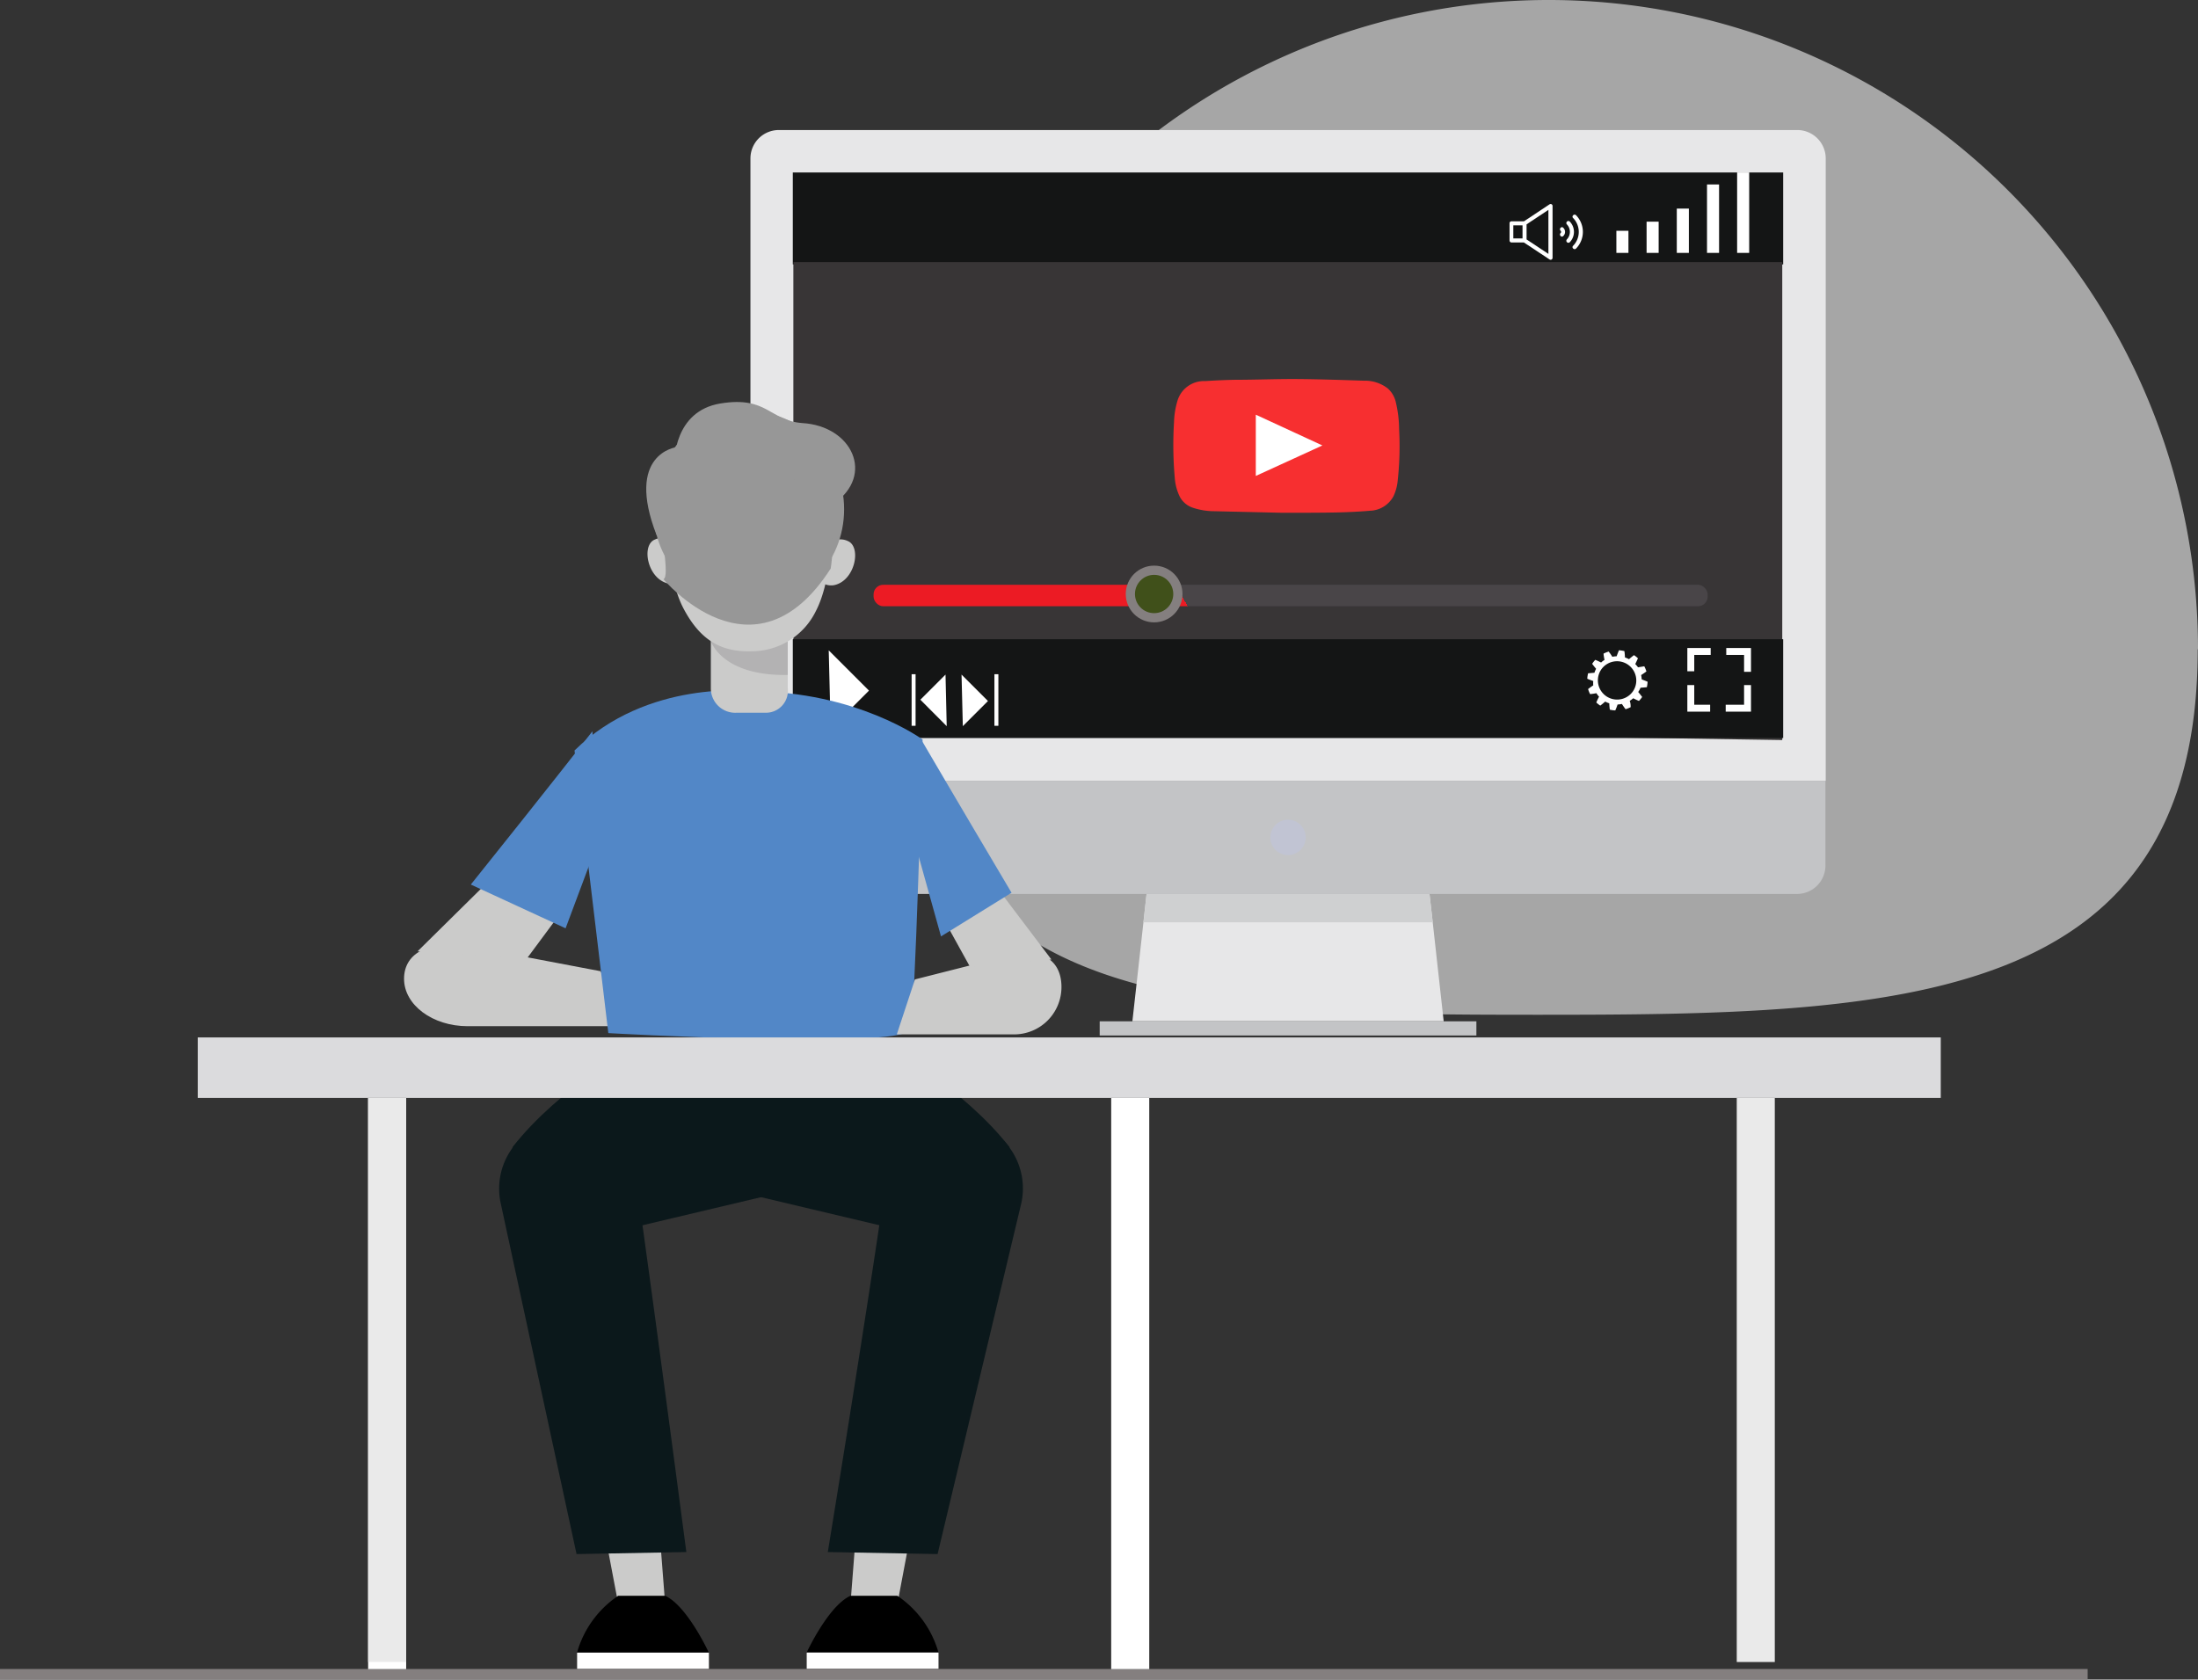
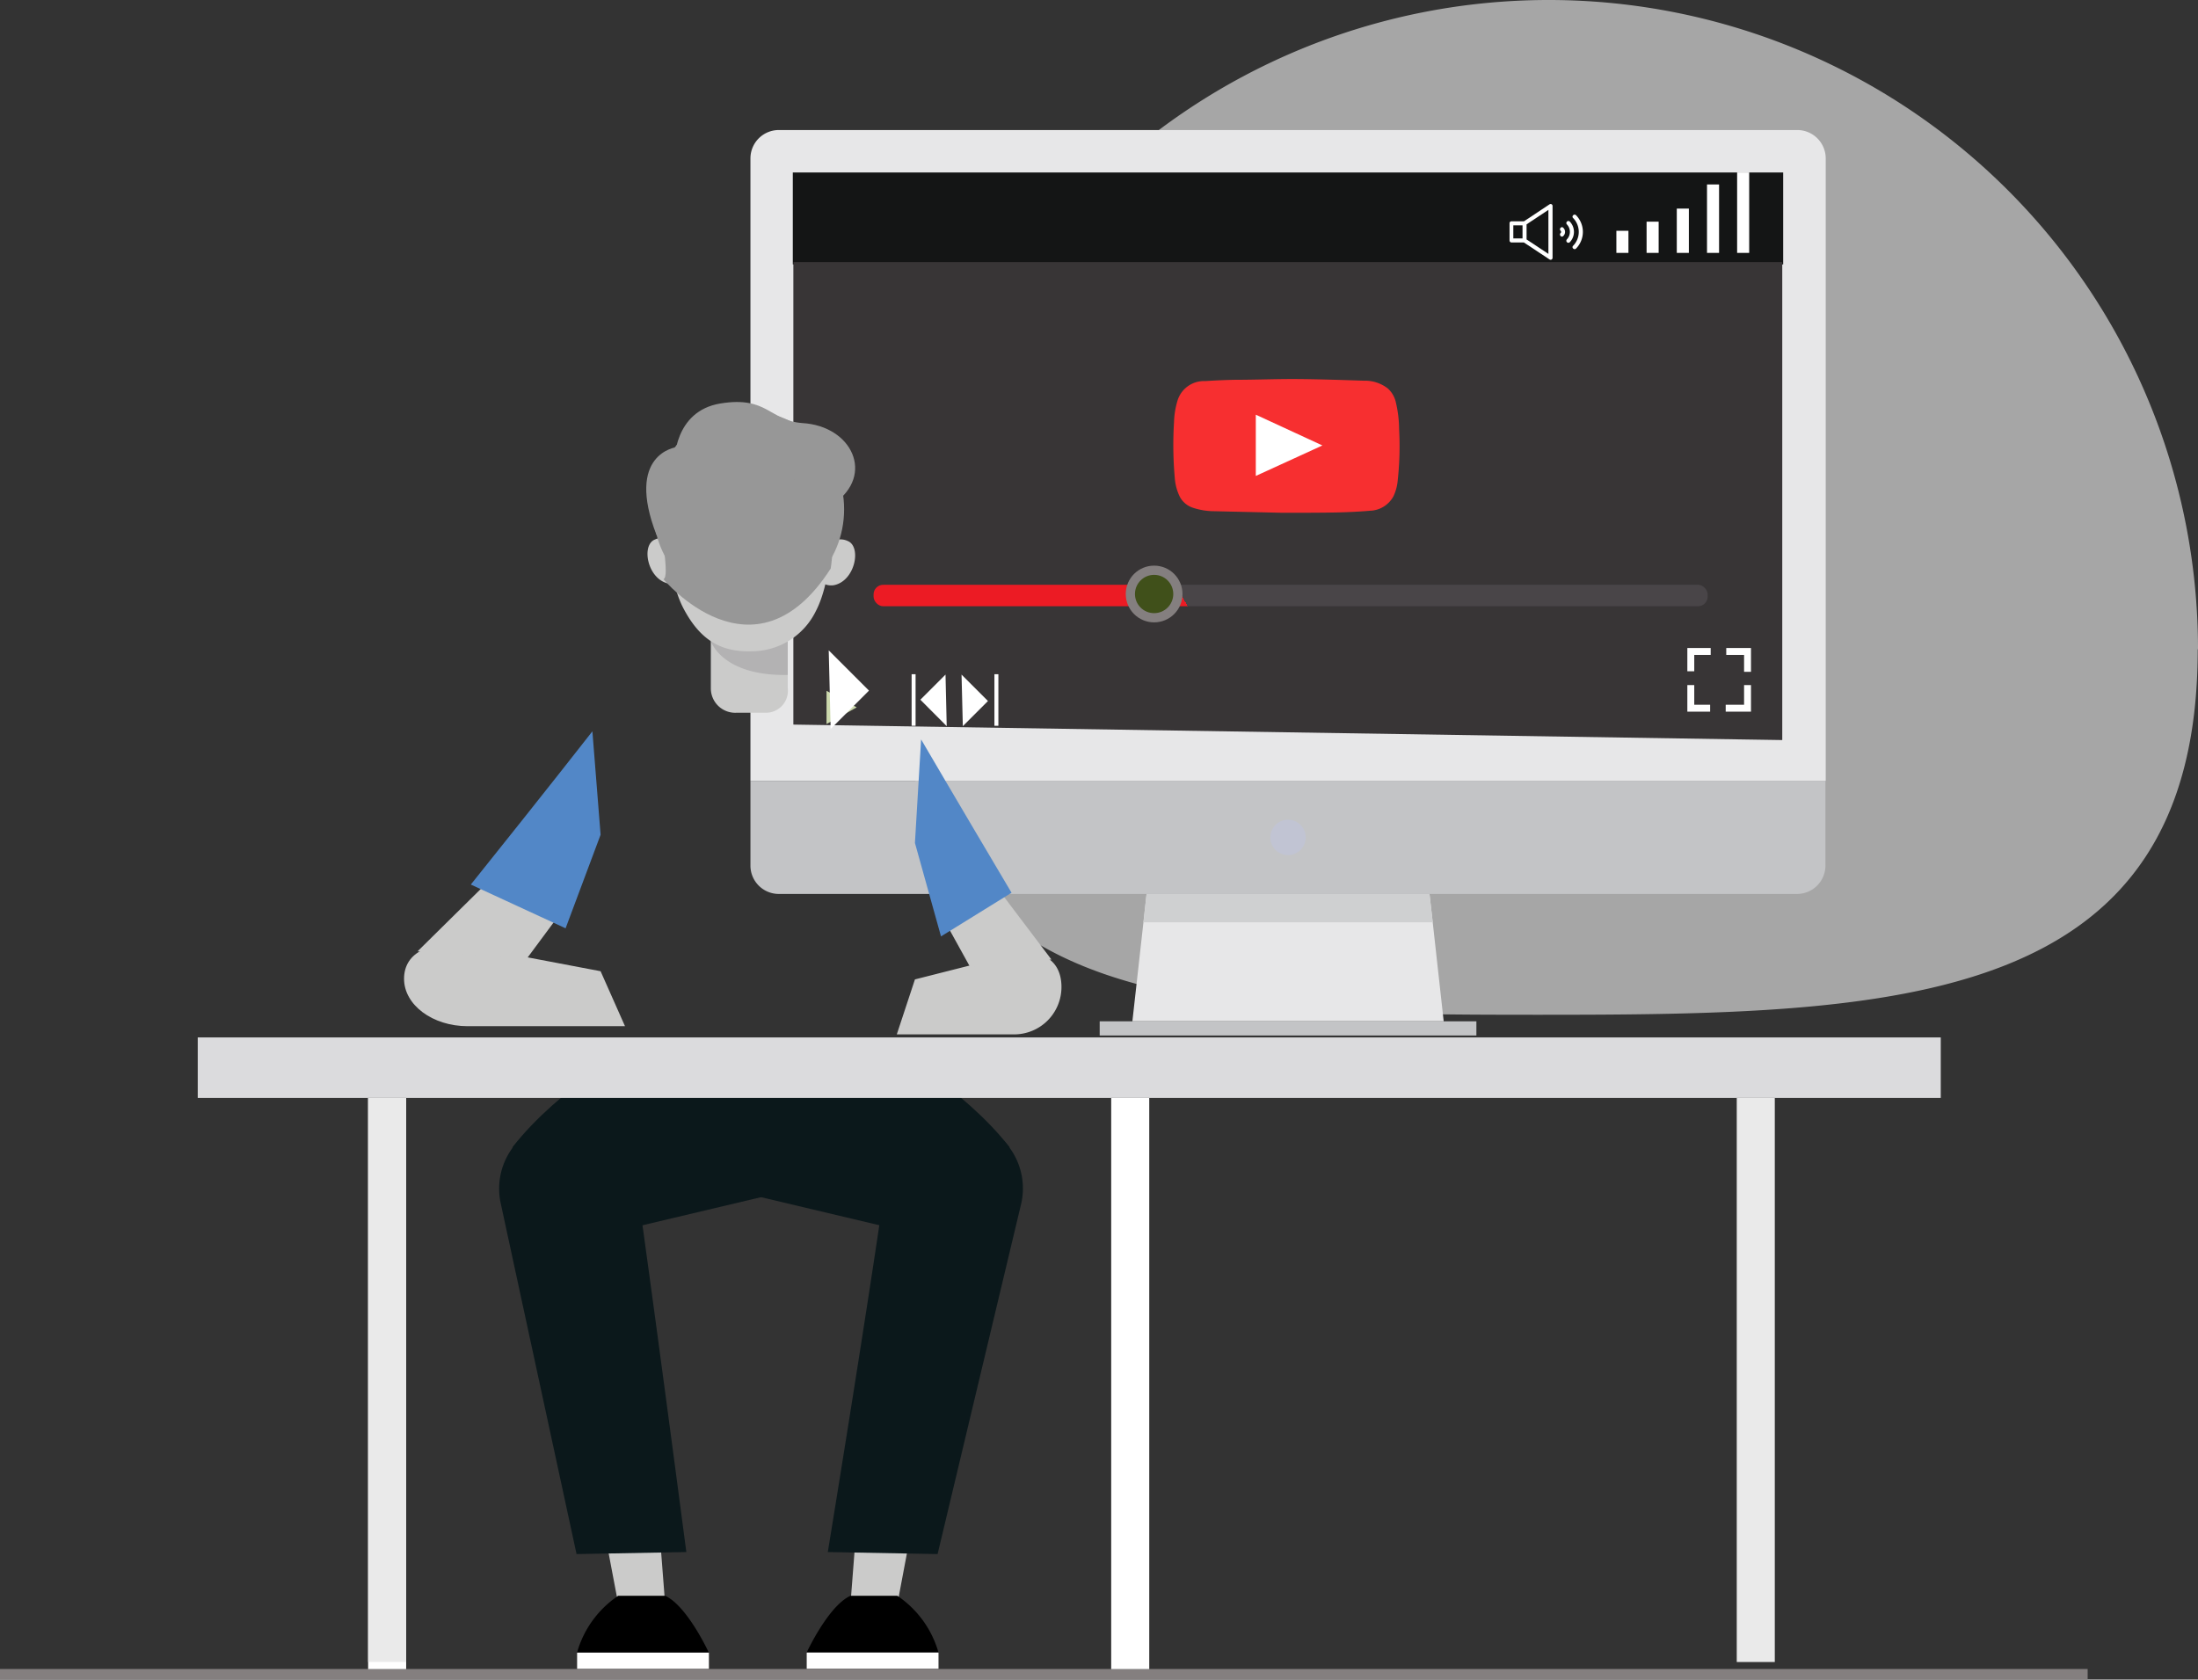
<svg xmlns="http://www.w3.org/2000/svg" width="238.65" height="182.38" data-name="Layer 1" version="1.1" viewBox="0 0 238.65 182.38">
  <rect x="0" y="0" width="238.65" height="182.38" fill="#333333" stroke="none" />
  <defs>
    <style>.cls-1{fill:#f4f3f3;opacity:0.6;}.cls-2{fill:#e7e7e8;}.cls-3{fill:#c3c4c6;}.cls-4{fill:#141515;}.cls-5{fill:#383536;}.cls-6{fill:#c1c4d3;}.cls-7{fill:#cfd0d1;}.cls-8{fill:#ccd9ad;}.cls-9{fill:#fff;}.cls-10,.cls-18{fill:none;}.cls-10{stroke:#fff;stroke-width:0.75px;}.cls-10,.cls-18,.cls-21{stroke-miterlimit:10;}.cls-11{fill:#cbcbca;}.cls-12{fill:#5287c7;}.cls-13{fill:#0b181b;}.cls-14{fill:#b3b2b3;}.cls-15{fill:#979797;}.cls-16{fill:#dbdbdd;}.cls-17{fill:#eaeaea;}.cls-18,.cls-21{stroke:#847f7f;}.cls-18{stroke-width:1.15px;}.cls-19{fill:#f72f30;}.cls-20{fill:url(#linear-gradient);}.cls-21{fill:#40501a;}</style>
    <linearGradient id="linear-gradient" x1="223.14" x2="154.87" y1="95.28" y2="134.7" gradientTransform="translate(-48.88 -50.32)" gradientUnits="userSpaceOnUse">
      <stop stop-color="#494548" offset=".63" />
      <stop stop-color="#ec1b24" offset=".63" />
    </linearGradient>
  </defs>
  <path class="cls-1" d="m238.62 70.5c0 38.93-32.72 39.69-71.65 39.69s-69.32-0.76-69.32-39.69a70.5 70.5 0 1 1 141 0z" />
  <polygon class="cls-2" transform="translate(-48.88 -50.32)" points="173.37 147.39 173.03 150.47 171.83 161.22 205.63 161.22 204.44 150.47 204.09 147.39" />
  <path class="cls-2" d="m198.23 17.19a3.09 3.09 0 0 0-3.11-3.07h-110.57a3.08 3.08 0 0 0-3.07 3.07v67.59h116.75z" />
  <path class="cls-3" d="m81.48 84.78v9.22a3.08 3.08 0 0 0 3.07 3.07h110.57a3.09 3.09 0 0 0 3.08-3.07v-9.22z" />
  <rect class="cls-4" x="86.08" y="18.73" width="107.53" height="9.98" />
  <polygon class="cls-5" transform="translate(-48.88 -50.32)" points="135.02 78.78 242.39 78.78 242.39 130.68 135.02 129" />
  <path class="cls-6" d="m141.77 90.93a1.92 1.92 0 1 1-1.92-1.92 1.92 1.92 0 0 1 1.92 1.92z" />
  <rect class="cls-3" x="119.4" y="110.9" width="40.9" height="1.54" />
  <polygon class="cls-7" transform="translate(-48.88 -50.32)" points="173.03 150.47 204.44 150.47 204.09 147.39 173.37 147.39" />
  <path class="cls-8" d="m93.02 76.81-3.28 1.81v-3.61z" />
  <path class="cls-9" d="m168.12 22.79-2.37 1.57v1.64l2.37 1.57zm-2.81 1.68h-1v1.42h1zm0.15 1.86h-1.34a0.22 0.22 0 0 1-0.22-0.22v-1.86a0.21 0.21 0 0 1 0.22-0.22h1.35l2.77-1.84a0.21 0.21 0 0 1 0.33 0.18v5.62a0.21 0.21 0 0 1-0.33 0.18z" />
  <path class="cls-9" d="m170.81 23.68c-0.22-0.2 0.11-0.51 0.31-0.31a2.58 2.58 0 0 1 0 3.62c-0.2 0.2-0.53-0.11-0.31-0.31a2.16 2.16 0 0 0 0-3z" />
  <path class="cls-9" d="m170.12 24.36a0.22 0.22 0 0 1 0.31-0.31 1.61 1.61 0 0 1 0 2.26 0.22 0.22 0 0 1-0.31-0.31 1.18 1.18 0 0 0 0-1.64z" />
  <path class="cls-9" d="m169.44 25.05c-0.2-0.2 0.11-0.53 0.3-0.31a0.61 0.61 0 0 1 0 0.88c-0.19 0.22-0.5-0.11-0.3-0.31a0.17 0.17 0 0 0 0-0.26z" />
  <rect class="cls-9" x="175.5" y="25.06" width="1.31" height="2.4" />
  <rect class="cls-9" x="178.78" y="24.07" width="1.31" height="3.39" />
  <rect class="cls-9" x="182.06" y="22.65" width="1.31" height="4.81" />
  <rect class="cls-9" x="185.34" y="20.03" width="1.31" height="7.43" />
  <rect class="cls-9" x="188.61" y="18.72" width="1.31" height="8.74" />
-   <rect class="cls-4" x="86.08" y="69.41" width="107.53" height="10.73" />
-   <path class="cls-9" d="m177.55 72.11c0.12-0.25 0.22-0.46 0.29-0.63a2.93 2.93 0 0 0-0.43-0.34c-0.15 0.11-0.33 0.26-0.54 0.44a2.44 2.44 0 0 0-0.44-0.19 5.54 5.54 0 0 0-0.06-0.69 3.82 3.82 0 0 0-0.59-0.09c-0.07 0.17-0.16 0.39-0.25 0.65a2.52 2.52 0 0 0-0.47 0.06 4.87 4.87 0 0 0-0.4-0.57 3.71 3.71 0 0 0-0.55 0.22c0 0.19 0.05 0.41 0.1 0.69a2 2 0 0 0-0.37 0.28c-0.25-0.13-0.46-0.22-0.63-0.29a2.93 2.93 0 0 0-0.34 0.43c0.11 0.15 0.25 0.33 0.43 0.54a2.3 2.3 0 0 0-0.18 0.43l-0.69 0.06a3 3 0 0 0-0.09 0.59c0.17 0.08 0.39 0.16 0.65 0.25a2.42 2.42 0 0 0 0 0.47c-0.23 0.15-0.42 0.29-0.56 0.4a2.63 2.63 0 0 0 0.22 0.55 5.89 5.89 0 0 0 0.68-0.1 2.55 2.55 0 0 0 0.29 0.38 6.68 6.68 0 0 0-0.3 0.63 3.57 3.57 0 0 0 0.43 0.34c0.15-0.11 0.33-0.26 0.54-0.44a2.44 2.44 0 0 0 0.44 0.19 5.54 5.54 0 0 0 0.06 0.69 2.89 2.89 0 0 0 0.59 0.08 5.75 5.75 0 0 0 0.25-0.64 3.55 3.55 0 0 0 0.47-0.06c0.15 0.23 0.28 0.42 0.4 0.57a3.71 3.71 0 0 0 0.55-0.22c0-0.19 0-0.41-0.1-0.69a2.47 2.47 0 0 0 0.38-0.28 6.27 6.27 0 0 0 0.62 0.29 3 3 0 0 0 0.35-0.43s-0.25-0.33-0.43-0.54a2.35 2.35 0 0 0 0.25-0.46l0.69-0.06a4.17 4.17 0 0 0 0.08-0.59c-0.17-0.08-0.38-0.16-0.64-0.26a4 4 0 0 0-0.06-0.47c0.23-0.14 0.42-0.28 0.57-0.39a3 3 0 0 0-0.23-0.56l-0.68 0.11a2.66 2.66 0 0 0-0.3-0.35zm0.07 1.37a2.08 2.08 0 0 1-0.31 1.57 2.11 2.11 0 0 1-0.31 0.36 2.09 2.09 0 0 1-3.16-2.69 2.09 2.09 0 0 1 3.78 0.76z" />
  <polyline class="cls-10" transform="translate(-48.88 -50.32)" points="232.46 123.21 232.46 121.06 234.62 121.06" />
  <polyline class="cls-10" transform="translate(-48.88 -50.32)" points="234.56 127.22 232.46 127.22 232.46 124.71" />
  <polyline class="cls-10" transform="translate(-48.88 -50.32)" points="238.62 124.71 238.62 127.22 236.25 127.22" />
  <polyline class="cls-10" transform="translate(-48.88 -50.32)" points="236.31 121.06 238.62 121.06 238.62 123.27" />
  <polygon class="cls-9" transform="translate(-48.88 -50.32)" points="143.23 125.31 139.07 129.47 138.86 120.94" />
  <path class="cls-11" d="m65.21 105.46-13.17-2.5c-5.36-1.16-8.17 0.48-8.17 3.32s3.09 5.15 6.91 5.15h17.08z" />
  <polygon class="cls-11" transform="translate(-48.88 -50.32)" points="109.63 149.62 106.05 154.45 94.22 153.62 101.14 146.79" />
  <path class="cls-12" d="m61.41 100.8 3.8-10.16-0.89-11.23s-4.89 6.27-13.2 16.64" />
  <path class="cls-11" d="m89.74 59.35a1.85 1.85 0 0 1 2.29-0.61c1.53 0.59 0.84 4.32-1.47 4.8a1.81 1.81 0 0 1-1.47-0.39s0.56-2.76 0.65-3.8z" />
  <path class="cls-11" d="m73.41 59.18a1.84 1.84 0 0 0-2.29-0.6c-1.53 0.58-0.84 4.32 1.47 4.79a1.82 1.82 0 0 0 1.47-0.38s-0.56-2.76-0.65-3.81z" />
  <path class="cls-13" d="m69.81 112.92c-0.64 0.55-9.08 5.11-14.18 11.67l10.19 9.39 16.88-4 1-17z" />
  <polygon class="cls-11" transform="translate(-48.88 -50.32)" points="120.36 214.96 121.1 224.5 116.01 224.5 114.2 214.96" />
  <path d="m72.22 173.28h-5.1a11.07 11.07 0 0 0-4.47 6.17h14.31s-2.34-5.08-4.74-6.17z" />
  <rect class="cls-9" x="62.66" y="179.45" width="14.31" height="1.77" />
  <path class="cls-13" d="m69.05 127.98c2 14.09 5.47 40.55 5.47 40.55l-11.92 0.22-8.23-38.07a7.46 7.46 0 0 1 5.94-8.95 7.47 7.47 0 0 1 8.74 6.25z" />
  <path class="cls-13" d="m95.45 112.92c0.64 0.55 9.07 5.11 14.18 11.67l-10.2 9.39-16.87-4-1-17z" />
  <polygon class="cls-11" transform="translate(-48.88 -50.32)" points="141.96 214.96 141.22 224.5 146.31 224.5 148.11 214.96" />
  <path d="m92.34 173.28h5.09a11.07 11.07 0 0 1 4.47 6.17h-14.32s2.35-5.08 4.76-6.17z" />
  <rect class="cls-9" transform="scale(-1)" x="-101.9" y="-181.21" width="14.31" height="1.77" />
  <path class="cls-13" d="m96.21 127.98c-2 14.09-6.33 40.55-6.33 40.55l11.92 0.22 9.09-38.1a7.47 7.47 0 0 0-5.94-8.95 7.47 7.47 0 0 0-8.74 6.28z" />
-   <path class="cls-12" d="m81.53 75.06s-11.21-1.37-19.15 6.43l3.67 30.69s31.21 1.77 32.79-0.33c0.5-0.67 1.33-31.55 1.33-31.55s-7.14-5.24-18.64-5.24z" />
  <path class="cls-11" d="m99.34 106.35 9.82-2.49c4-1.17 6.09 0.47 6.09 3.31a5.14 5.14 0 0 1-5.15 5.15h-12.73z" />
  <polygon class="cls-11" transform="translate(-48.88 -50.32)" points="151.55 150.51 154.22 155.34 163.04 154.51 157.88 147.69" />
  <path class="cls-12" d="m102.17 101.68-2.83-10.15 0.67-11.24s3.64 6.23 9.82 16.65" />
  <path class="cls-11" d="m83.03 77.39h-3a2.65 2.65 0 0 1-2.85-2.66v-5.43h8.35v5.43a2.38 2.38 0 0 1-2.5 2.66z" />
  <path class="cls-14" d="m77.21 69.68s1.21 3.74 8.32 3.61v-5.16s-0.48 1-3.64 0.82a9.11 9.11 0 0 0-4.68 0.73z" />
  <ellipse class="cls-15" cx="81.29" cy="55.3" rx="10.36" ry="10.63" />
  <path class="cls-11" d="m90.39 55.96c0 2.39-0.25 7.4-1.8 10.38a7.77 7.77 0 0 1-7 4.38c-3.16 0.09-5.51-1.07-7.4-4.69s-1.8-10-1.8-10 0-8.55 8.92-8.55c9.36-0.03 9.08 8.48 9.08 8.48z" />
  <path class="cls-15" d="m72.58 59.18s3.38-7.74 0.65-9c0-0.01-1.95 6.65-0.65 9z" />
  <path class="cls-15" d="m90.21 59.18s-1.9-4.17-0.22-7.18c0 0 1.52 4.83 0.22 7.18z" />
  <path class="cls-15" d="m72.04 62.9s9.82 11.82 18.15-1.16c0 0 2.29-12.26-8.33-13.49-14.48-1.66-8.37 13.74-9.82 14.65z" />
  <path class="cls-15" d="m73.23 50.17s-0.11-5.53 5-6.36 5.3 1.87 8.89 2.13c5.41 0.32 7.88 5.65 3.42 8.74l-7.53-4.51z" />
  <path class="cls-15" d="m73.43 48.56s-5.59 0.69-2.14 9.55z" />
  <rect class="cls-16" x="21.47" y="112.65" width="189.25" height="6.57" />
  <rect class="cls-9" x="39.97" y="119.23" width="4.13" height="62.21" />
  <rect class="cls-17" x="39.97" y="119.23" width="4.13" height="61.24" />
  <rect class="cls-9" x="120.65" y="119.23" width="4.13" height="62.21" />
  <rect class="cls-17" x="188.57" y="119.23" width="4.13" height="61.24" />
  <line class="cls-18" x1="226.67" y1="181.8" y2="181.8" />
  <polygon class="cls-9" transform="translate(-48.88 -50.32)" points="156.15 126.44 153.42 129.17 153.28 123.57" />
  <polygon class="cls-9" transform="translate(-48.88 -50.32)" points="148.81 126.3 151.54 123.57 151.67 129.17" />
  <rect class="cls-9" x="98.98" y="73.21" width=".43" height="5.6" />
  <rect class="cls-9" x="107.97" y="73.21" width=".43" height="5.6" />
  <path class="cls-19" d="m139.21 55.68-7.38-0.17a7.47 7.47 0 0 1-2.26-0.36 2.5 2.5 0 0 1-1.45-1.17 5.5 5.5 0 0 1-0.56-2 40.61 40.61 0 0 1-0.09-6.14 8.94 8.94 0 0 1 0.38-2.34 3 3 0 0 1 3-2.12c1.08-0.07 2.17-0.12 3.25-0.14 2.29 0 4.59-0.1 6.88-0.08s4.76 0.1 7.14 0.18a4 4 0 0 1 2.56 0.84 2.84 2.84 0 0 1 0.86 1.44 13.07 13.07 0 0 1 0.37 3 34 34 0 0 1-0.15 5.53 5.11 5.11 0 0 1-0.46 1.73 3 3 0 0 1-2.58 1.58c-1.12 0.1-2.24 0.15-3.36 0.18-1.85 0.04-3.69 0.04-6.15 0.04z" />
  <path class="cls-9" d="m143.58 48.37-7.23-3.34v6.65z" />
  <rect class="cls-20" x="94.85" y="63.5" width="90.56" height="2.33" rx="1.04" fill="url(#linear-gradient)" />
  <circle class="cls-21" cx="125.31" cy="64.5" r="2.58" />
</svg>